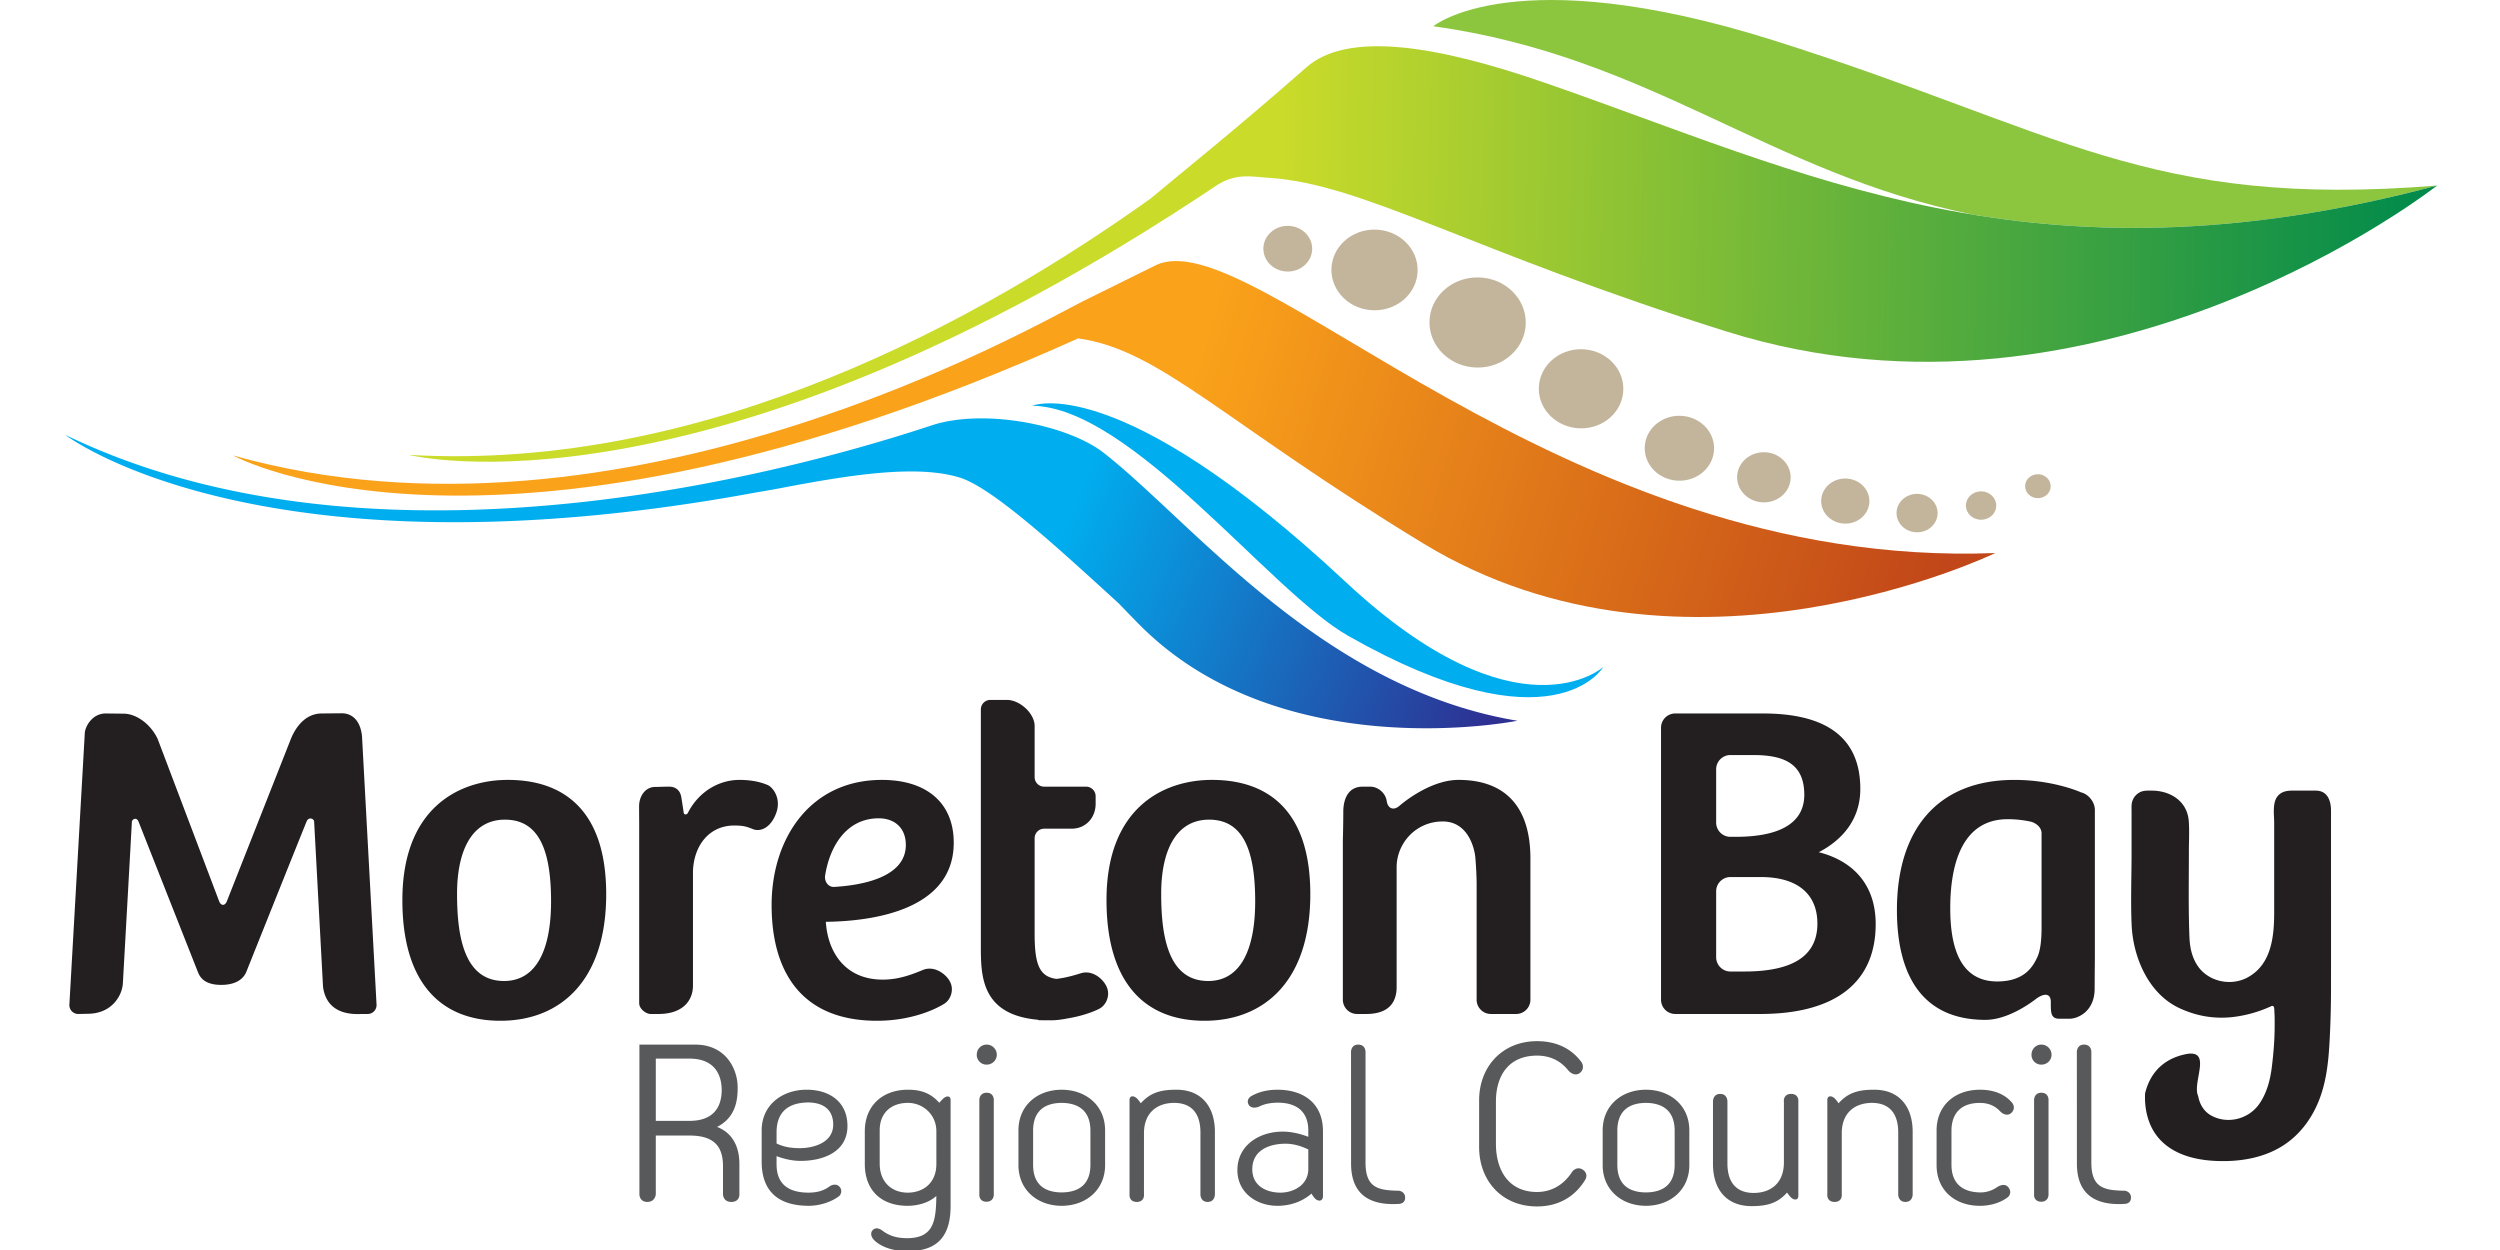
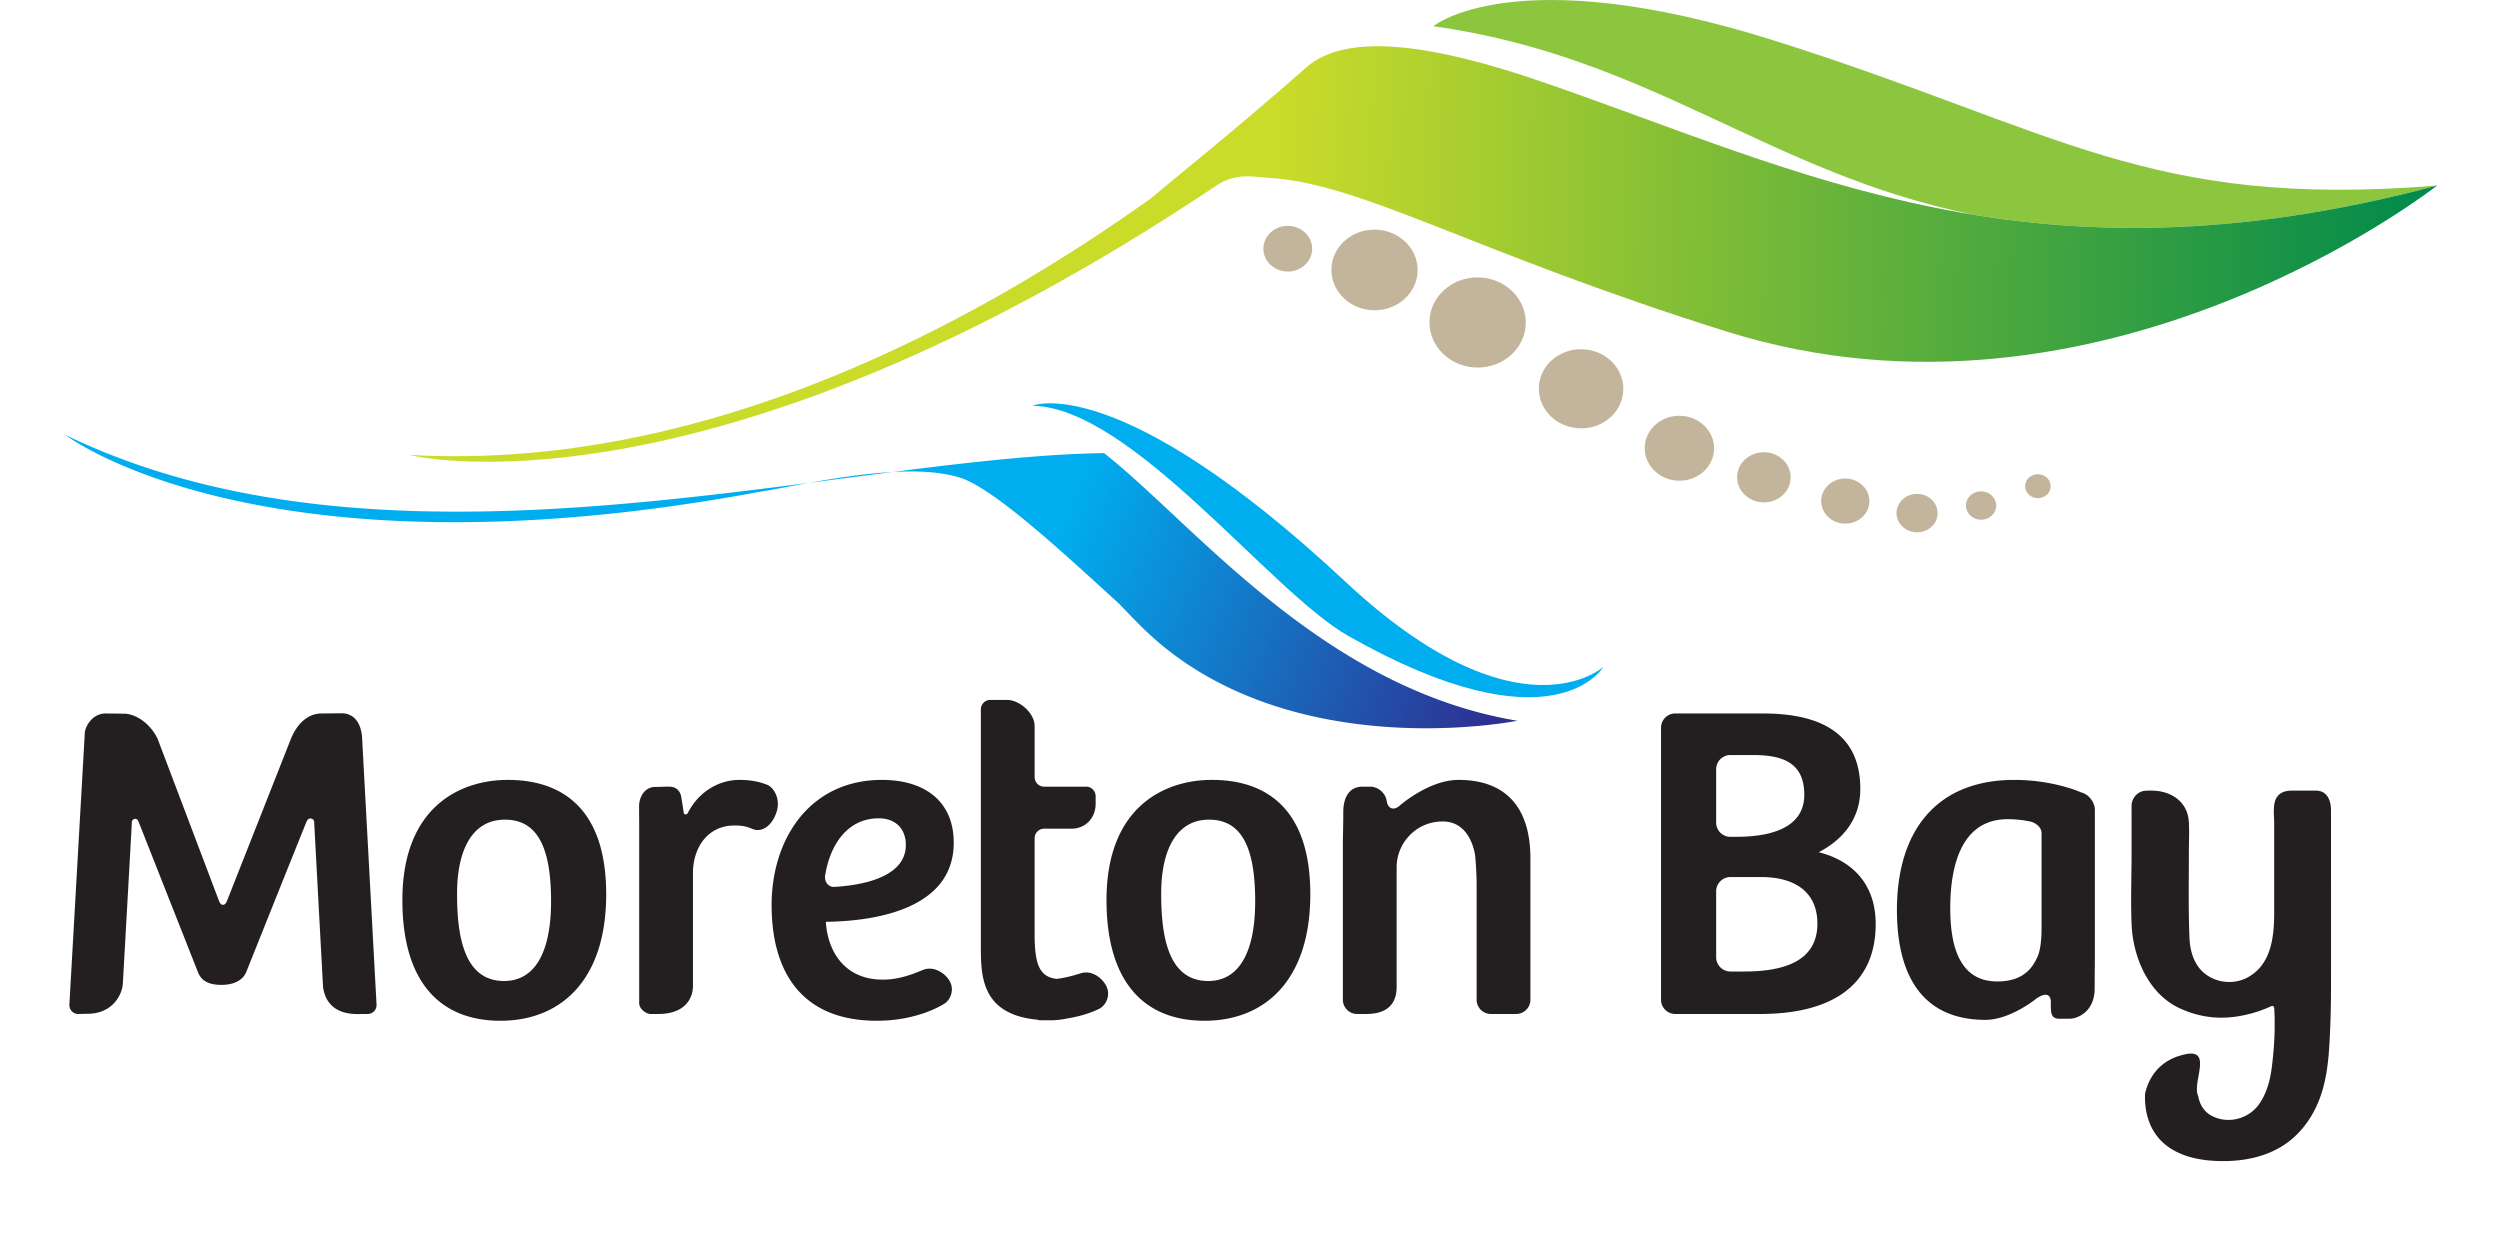
<svg xmlns="http://www.w3.org/2000/svg" width="100%" height="100%" viewBox="0 0 100 50" version="1.1" xml:space="preserve" fill-rule="evenodd" clip-rule="evenodd" stroke-linejoin="round" stroke-miterlimit="2">
  <g transform="translate(2.604 -.066) scale(.232)">
    <path d="M388.06 136.599h-3.122c-1.25 0-2.546-.132-3.448.932-.96 1.14-.615 3.236-.615 4.617v15.51c0 4.217-.513 9.066-4.733 11.227-2.865 1.461-6.655.607-8.46-2.079-.996-1.482-1.341-3.166-1.413-4.912-.202-4.953-.099-9.925-.099-14.884 0-1.702.104-3.436-.016-5.137-.25-3.453-3.173-5.274-6.387-5.274-.677 0-1.353-.046-1.985.25a2.655 2.655 0 0 0-1.495 2.366c-.017.38 0 .759 0 1.136v6.922c0 4.149-.17 8.332.01 12.477.247 5.599 2.911 11.853 8.21 14.336 2.983 1.392 6.041 1.918 9.3 1.543a21.873 21.873 0 0 0 6.53-1.85c.658-.3.545.592.581 1.11.056.777.039 1.558.039 2.337 0 2.344-.202 4.694-.485 7.02-.28 2.281-.91 4.678-2.297 6.545-1.843 2.48-5.39 3.353-8.155 1.828-1.284-.71-2.004-1.975-2.249-3.371-1.109-2.293 2.592-8.211-2.217-7.193-4.707.996-6.358 4.316-6.934 6.74-.146 2.967.634 6.027 2.767 8.178 2.686 2.705 6.725 3.466 10.395 3.5 3.657.041 7.401-.649 10.533-2.618 2.863-1.795 4.937-4.545 6.207-7.652 1.38-3.389 1.725-6.961 1.917-10.576.163-3.029.238-6.063.238-9.096.01-8.697 0-17.394 0-26.094v-4.408c0-1.652-.59-3.43-2.616-3.43zm-311.755-1.85c5.766 0 16.988 1.79 16.988 19.712 0 14.961-7.947 21.818-18.234 21.818-10.44 0-16.908-6.703-16.908-20.806 0-16.204 10.13-20.723 18.154-20.723zm121.401 0c5.767 0 16.987 1.79 16.987 19.712 0 14.961-7.948 21.818-18.233 21.818-10.441 0-16.907-6.703-16.907-20.806 0-16.204 10.128-20.723 18.153-20.723zm-44.492 10.83c0 11.999-14.883 13.558-22.051 13.638.312 5.062 3.194 9.968 9.817 9.968 2.777 0 5.039-.894 6.914-1.664 2.064-.847 4.123.84 4.696 2.065l.05.107c.574 1.221.13 2.846-.985 3.604 0 0-4.364 2.982-11.689 2.982-12.855 0-18.153-8.26-18.153-19.947 0-11.455 6.624-21.582 19.012-21.582 7.635 0 12.39 3.892 12.39 10.83zm26.461 25.097-.04-.112c-.46-1.271-2.358-3.138-4.49-2.48-1.236.381-2.639.79-4.207.974-2.929-.375-3.776-2.439-3.776-7.742v-16.517c0-.9.737-1.637 1.635-1.637h4.73c2.481 0 4.153-1.924 4.153-4.277v-1.33c0-.9-.737-1.639-1.636-1.639h-7.247a1.64 1.64 0 0 1-1.635-1.635v-8.816c0-2.201-2.581-4.508-4.781-4.508h-2.856c-.899 0-1.636.738-1.636 1.637v40.67c0 5.103-.066 11.974 9.872 12.843l-.007.065a25.65 25.65 0 0 0 1.535.015c.224.004.445.012.677.012.917 0 1.901-.127 2.86-.324 3.5-.567 5.541-1.697 5.541-1.697 1.179-.657 1.768-2.233 1.308-3.502zm170.286-5.5c0 .505-.036 3.623-.036 5.54 0 4.038-2.988 5.212-4.313 5.212h-1.771c-1.534 0-1.476-1.123-1.476-2.883 0-1.463-1.03-1.614-2.484-.592 0 0-4.488 3.67-8.777 3.67-10.985 0-15.271-7.793-15.271-18.936 0-13.714 6.857-22.437 20.26-22.437 6.776 0 11.482 2.148 11.482 2.148 1.313.317 2.386 1.682 2.386 3.032v25.246zM38.915 127.719c.33-.834 1.85-4.424 5.348-4.424l3.463-.031c1.337 0 3.12.787 3.462 3.906l2.509 46.306a1.535 1.535 0 0 1-1.547 1.633l-1.74.012c-3.747 0-5.575-1.875-5.94-4.709l-1.534-28.482c-.027-.499-.92-.864-1.28-.045-.359.816-10.402 25.94-10.402 25.94-.335.833-1.32 2.267-4.337 2.267-3.017 0-3.71-1.434-4.04-2.27L12.655 141.93c-.331-.838-1.149-.395-1.149.103 0 .311-1.549 27.83-1.549 27.83-.136 2.104-1.919 5.211-6.08 5.211l-1.596.035a1.53 1.53 0 0 1-1.542-1.633l2.659-46.853c.052-.897 1.132-3.328 3.635-3.328l3.084.035c1.92 0 4.457 1.51 5.829 4.322l10.607 28.008c.322.84 1.01.844 1.339.008l11.022-27.949zm69.338 42.509c0 2.284-1.449 4.881-5.982 4.881h-1.321c-.78 0-1.969-.867-1.969-1.865v-31.016s-.017-1.964-.017-2.923c0-1.741 1.057-3.344 2.796-3.344 1.022 0 1.058-.045 2.387-.045 1.328 0 1.925.865 2.078 1.734.153.869.385 2.43.432 2.774.046.347.524.392.711.023 1.891-3.703 5.369-5.697 8.911-5.697 1.752 0 3.429.273 4.863.887.849.359 2.358 2.232 1.489 4.746-.843 2.437-2.559 3.381-3.976 2.879-1.266-.522-1.865-.645-3.311-.645-4.208 0-6.934 3.35-7.091 7.869v19.742zm114.505 4.881a2.46 2.46 0 0 1-2.454-2.453V145.15s.075-2.711.075-4.892c0-2.182.819-4.342 3.342-4.342h1.298c1.349 0 2.627 1.092 2.837 2.424l.01.062c.211 1.334 1.212 1.69 2.221.795 0 0 5.02-4.447 10.165-4.447 7.79 0 12.389 4.361 12.389 13.555v24.351a2.462 2.462 0 0 1-2.455 2.453h-4.364a2.46 2.46 0 0 1-2.455-2.453v-19.871c0-1.35-.113-3.553-.247-4.896 0 0-.61-5.973-5.597-5.973-4.674 0-7.947 3.818-7.947 7.869v20.672c0 3.033-1.765 4.652-5.243 4.652h-1.575zm69.932-51.814c8.805 0 16.83 2.646 16.83 13.011 0 5.143-2.958 8.727-7.166 10.911 5.842 1.478 9.816 5.53 9.816 12.386 0 10.131-7.012 15.506-19.946 15.506h-14.611a2.46 2.46 0 0 1-2.453-2.453v-46.908a2.459 2.459 0 0 1 2.453-2.453h15.077zm48.079 20.678c0-1.176-1.15-1.87-1.94-2.042a18.8 18.8 0 0 0-3.904-.406c-7.404 0-9.898 6.936-9.898 15.352 0 6.467 1.558 12.623 8.105 12.623 4.831 0 6.218-2.738 6.89-4.154.672-1.416.747-3.729.747-5.079v-16.294zM83.787 155.707c0-8.727-2.027-14.102-7.949-14.102-5.688 0-8.259 5.299-8.259 12.778 0 7.246 1.169 15.039 8.104 15.039 5.687 0 8.104-5.612 8.104-13.715zm121.4 0c0-8.727-2.027-14.102-7.947-14.102-5.687 0-8.26 5.299-8.26 12.778 0 7.246 1.168 15.039 8.103 15.039 5.688 0 8.104-5.612 8.104-13.715zm79.477 9.623a2.463 2.463 0 0 0 2.455 2.455h2.417c9.516 0 12.583-3.506 12.583-8.26 0-5.222-3.583-8.025-9.739-8.025h-5.26a2.463 2.463 0 0 0-2.456 2.453v11.377zM140.28 141.373c-5.523 0-8.443 4.773-9.241 9.865-.153.967.486 2.027 1.573 1.963 4.495-.264 12.342-1.543 12.342-7.234 0-2.883-1.87-4.594-4.674-4.594zm144.384.738a2.463 2.463 0 0 0 2.455 2.455h.86c8.824 0 11.882-3.117 11.882-7.246 0-5.611-3.819-6.857-8.883-6.857h-3.859a2.462 2.462 0 0 0-2.455 2.453v9.195z" fill="rgb(35,31,32)" fill-rule="nonzero" />
-     <path d="M152.176 189.326c-.346.014-.65.24-.881.471-.2.207-.395.424-.582.625-1.521-1.748-3.313-2.26-5.417-2.254-4.318.006-7.408 2.707-7.416 7.154v5.672c0 2.246.705 4.057 1.992 5.297 1.289 1.236 3.14 1.892 5.387 1.892 1.421-.003 3.5-.369 4.954-1.7-.059 4.294-.441 7.267-5.03 7.282-1.527-.001-2.872-.287-4.162-1.216-.002.009-.484-.465-1.098-.48a.914.914 0 0 0-.695.32.943.943 0 0 0-.25.64c.017.65.561 1.11.569 1.13 1.514 1.394 3.716 1.84 5.749 1.841h.019c2.844 0 4.713-.82 5.843-2.236 1.135-1.415 1.513-3.377 1.515-5.624v-18.212c0-.168-.033-.315-.128-.434a.471.471 0 0 0-.369-.168zm109.542 12.662a1.327 1.327 0 0 0-.778-.27c-.694.012-1.075.569-1.092.585-1.39 2.177-3.492 3.498-6.08 3.498-4.89-.008-7.05-3.76-7.072-8.217v-7.445c.024-4.383 2.167-7.838 7.073-7.852 2.268 0 4.037.873 5.366 2.508.204.238.665.719 1.306.732.213.004.446-.06.665-.207l-.128-.187.13.187c.427-.293.59-.717.588-1.08a1.497 1.497 0 0 0-.264-.842c-1.798-2.435-4.457-3.605-7.663-3.603-5.935.01-9.963 4.344-9.972 10.193v8.074c.01 5.85 3.962 10.221 9.972 10.231h.021c3.5 0 6.401-1.529 8.25-4.516 0-.002.244-.324.249-.783.005-.322-.151-.711-.571-1.006zm37.118-11.78c0-.008.002-.056.002-.12 0-.166-.021-.45-.199-.72-.177-.27-.535-.487-1.053-.48-.519-.007-.87.206-1.047.477a1.264 1.264 0 0 0-.192.875l-.002 10.545c-.022 3.264-2.023 5.162-5.22 5.182-3.14-.024-4.488-1.991-4.517-4.996v-10.795c0-.194-.082-1.284-1.243-1.287-1.167.003-1.248 1.1-1.248 1.287l.002.062-.002 10.733c0 2.113.547 3.929 1.66 5.224 1.119 1.295 2.797 2.041 4.978 2.041h.058c2.657 0 4.466-.515 6.072-2.336.168.231.357.477.554.711.233.258.538.473.876.485a.488.488 0 0 0 .384-.172.68.68 0 0 0 .137-.446v-16.27zm-84.203-.275c-1.412-1.191-3.376-1.765-5.615-1.765-1.55 0-3.111.305-4.488 1.09-.26.148-.612.466-.619.963 0 .175.051.361.16.543.221.382.63.494.968.492.353-.004.663-.1.843-.188 1.013-.508 2.125-.666 3.283-.666 3.15.024 5.16 1.516 5.18 4.772v1.113c-1.665-.627-3.117-.897-4.44-.897-3.926.006-7.783 2.291-7.785 6.637.006 3.928 3.33 6.153 6.898 6.156 1.969 0 4.095-.568 5.88-2.105.11.182.264.451.483.717.232.273.54.482.881.494a.561.561 0 0 0 .455-.219c.111-.15.158-.342.158-.576v-11.17c.002-2.387-.83-4.197-2.242-5.39zm-42.812-1.765c-4.17.006-7.444 2.693-7.452 7.006v6.004c.008 4.277 3.282 6.996 7.452 7.005 4.172-.009 7.482-2.728 7.489-7.005v-6.004c-.007-4.317-3.321-7-7.489-7.006zm100.733-.002c-4.174.008-7.448 2.695-7.455 7.01v6c.007 4.279 3.281 6.998 7.455 7.007 4.168-.009 7.48-2.728 7.485-7.007v-6c-.005-4.317-3.319-7.002-7.485-7.01zm57.568.002c-4.279.006-7.442 2.693-7.452 7.006v6.002c.01 4.345 3.178 6.998 7.452 7.007 1.666 0 3.387-.433 4.74-1.416l-.132-.183.135.183c.245-.18.501-.502.506-.939 0-.268-.103-.557-.333-.84a1.052 1.052 0 0 0-.843-.402c-.528.006-.989.312-1.2.449a4.968 4.968 0 0 1-2.724.842c-3.077-.029-5.009-1.477-5.035-4.737v-5.929c.026-3.125 1.788-4.748 4.848-4.772 1.438.004 2.578.418 3.614 1.518.024.016.468.5 1.11.514.256 0 .54-.1.78-.336.294-.297.407-.625.405-.903-.005-.478-.274-.779-.29-.801-1.424-1.693-3.471-2.265-5.58-2.263zM126.81 200.44c3.808-.008 8.072-1.484 8.08-6.01.005-2.072-.769-3.66-2.045-4.707-1.277-1.046-3.033-1.558-4.999-1.558-4.2.008-7.74 2.609-7.748 7.008v5.41c-.002 2.556.73 4.478 2.13 5.746 1.401 1.262 3.437 1.851 5.99 1.851 1.791 0 3.863-.599 5.289-1.714.046-.05.311-.352.317-.81a1.133 1.133 0 0 0-.278-.731 1.068 1.068 0 0 0-.836-.391c-.444.006-.776.22-.797.225-1.12.867-2.352 1.154-3.807 1.154-3.385-.033-5.417-1.447-5.44-4.848v-1.445c1.47.553 2.9.82 4.144.82zm221.315-20.052h-.027c-1.137 0-1.243 1.027-1.248 1.273 0 .045.005.074.005.082l.007 19.137c-.002 2.218.548 3.984 1.75 5.19 1.207 1.204 3.038 1.816 5.518 1.816.343 0 .792-.018.986-.038.12-.001 1.09-.046 1.07-1.097-.019-1.053-1.058-1.17-1.068-1.17-3.516-.053-5.724-.457-5.764-4.742v-19.215c0-.213-.106-1.22-1.23-1.236zm-125.145 0h-.027c-1.135 0-1.245 1.027-1.245 1.269 0 .05 0 .078.003.086l.008 19.137c-.002 2.218.545 3.984 1.752 5.19 1.206 1.204 3.034 1.816 5.514 1.816.341 0 .791-.02.986-.038.119-.001 1.092-.044 1.07-1.097-.02-1.053-1.061-1.17-1.068-1.17-3.515-.053-5.725-.457-5.762-4.742v-19.215c0-.213-.108-1.22-1.231-1.236zm-110.571 14.195c3.057-1.57 3.563-4.307 3.55-6.819-.007-3.189-2.043-7.369-7.302-7.376h-9.639v25.794l-.002.034c0 .142.086 1.298 1.372 1.298 1.375-.01 1.455-1.308 1.456-1.32V196.07h5.926c3.647.037 5.628 1.432 5.661 5.182v4.935c0-.021-.003-.004-.003.018.003.162.102 1.31 1.44 1.31h.021c.585.002.966-.242 1.156-.531.193-.289.212-.584.212-.719v-5.273c.01-2.318-.731-5.201-3.848-6.408zm199.505-6.416c-2.696-.008-4.517.5-6.135 2.336a10.722 10.722 0 0 0-.554-.713c-.235-.256-.538-.475-.876-.486a.482.482 0 0 0-.384.173c-.101.121-.132.276-.132.448V206.2c0-.023-.01.03-.01.115.003.164.024.448.204.719.175.271.533.486 1.051.48h.022c.504 0 .85-.209 1.025-.474a1.27 1.27 0 0 0 .201-.719c0-.084-.004-.142-.004-.15v-10.555c.019-3.266 2.018-5.162 5.22-5.18 3.139.02 4.485 1.989 4.514 4.996v10.76l-.002.039c.002.19.084 1.278 1.248 1.283 1.166-.005 1.245-1.101 1.245-1.285v-10.797c0-2.111-.542-3.927-1.663-5.222-1.114-1.3-2.794-2.045-4.97-2.043zm-120.31 0c-2.691-.008-4.514.5-6.133 2.336a9.428 9.428 0 0 0-.555-.711c-.235-.258-.537-.477-.876-.488a.485.485 0 0 0-.384.173c-.098.121-.134.276-.134.448V206.2a.462.462 0 0 0-.005.115c0 .164.023.448.199.719.179.271.535.486 1.055.48h.019c.506 0 .849-.209 1.028-.474.177-.268.201-.551.201-.719a1.02 1.02 0 0 0-.008-.148l.002-10.553c.02-3.272 2.023-5.166 5.22-5.184 3.138.02 4.486 1.989 4.515 4.998V206.2c0-.021-.002 0-.002.031 0 .194.086 1.276 1.247 1.283 1.166-.007 1.245-1.101 1.249-1.285v-10.795c0-2.113-.548-3.929-1.663-5.224-1.116-1.3-2.792-2.045-4.975-2.043zm-31.483 1.703c-.002-.25-.136-1.184-1.233-1.184-1.157 0-1.263 1.032-1.263 1.239 0 .035.003.06.003.062v16.2a1.278 1.278 0 0 0 .192.809c.173.267.516.483 1.024.483h.022c1.108-.002 1.255-.931 1.255-1.199 0-.058-.002-.094-.002-.101v-16.241c0 .01.002-.017.002-.068zm181.85 0c0-.25-.137-1.184-1.233-1.184-1.16 0-1.26 1.034-1.26 1.239 0 .035.002.06.002.062v16.192a1.3 1.3 0 0 0 .187.814c.175.27.519.484 1.03.484h.019c1.104 0 1.255-.927 1.255-1.197 0-.058 0-.094-.002-.098l.002-16.244v-.068zm-191.753 11.123c-.01 3.283-2.274 4.904-4.922 4.922-2.963-.016-4.832-1.992-4.849-4.961v-5.816c.017-2.963 1.943-4.684 4.849-4.702 2.662.002 4.92 2.049 4.922 4.885v5.672zm64.128.852c-.005 2.685-2.44 4.058-4.813 4.068-2.533-.018-4.845-1.229-4.846-4.033.005-3.338 2.993-4.39 5.701-4.405 1.325 0 2.582.338 3.958.99v3.38zm-37.567-.668c-.024 3.226-1.886 4.67-4.958 4.699-3.145-.029-4.897-1.543-4.923-4.699v-6.004c.026-3.194 1.817-4.709 4.923-4.737 3.107.026 4.934 1.545 4.958 4.737v6.004zm100.733-.002c-.026 3.228-1.886 4.672-4.958 4.701-3.147-.029-4.899-1.541-4.925-4.701v-6c.026-3.196 1.814-4.711 4.925-4.739 3.103.026 4.932 1.545 4.958 4.739v6zm-154.846-5.705c.024-3.452 1.993-5.079 5.478-5.106 2.456.022 4.275 1.125 4.29 3.811-.005 3.084-3.281 4.058-5.772 4.07-1.281-.004-2.602-.141-3.996-.805v-1.97zm-14.935-1.932h-5.887v-10.734h5.887c3.677.025 5.452 2.121 5.477 5.44-.026 3.282-1.755 5.267-5.477 5.294zm51.162-13.15c-.98 0-1.708.78-1.71 1.746a1.679 1.679 0 0 0 1.71 1.707c.929 0 1.743-.725 1.746-1.707a1.751 1.751 0 0 0-1.746-1.746zm181.85 0c-.975 0-1.707.78-1.71 1.748a1.68 1.68 0 0 0 1.71 1.705c.93 0 1.744-.721 1.747-1.705a1.752 1.752 0 0 0-1.748-1.748z" fill="rgb(88,89,91)" fill-rule="nonzero" />
    <path d="M221.168 109.882c-13.42-7.627-37.388-39.432-54.416-39.637 0 0 14.696-6.358 53.99 30.335 29.848 27.875 44.475 14.7 44.475 14.7s-8.578 14.77-44.049-5.398z" fill="rgb(0,174,239)" fill-rule="nonzero" />
-     <path d="M179.129 78.405c-6.284-4.933-20.757-7.718-29.668-4.796C132.847 79.09 56.612 102.712 0 75.244c0 0 33.481 25.836 119.581 9.866 1.302-.213 2.632-.445 3.977-.702 11.959-2.29 23.315-4.047 30.677-1.787 5.843 1.793 17.846 12.966 27.429 21.701a290.773 290.773 0 0 0 3.5 3.599c24.52 24.829 65.232 16.631 65.232 16.631-33.708-5.601-55.832-34.028-71.267-46.147z" fill="url(#_Linear1)" />
-     <path d="M187.99 46.043c-4.439 2.187-12.532 6.197-12.532 6.197-7.767 3.863-79.369 45.468-146.517 26.565 0 0 45.152 25.082 145.729-20.178 14.107 1.957 24.844 14.269 59.543 35.379 45.189 27.501 98.58 1.629 98.58 1.629-75.52 2.957-128.257-57.73-144.803-49.592z" fill="url(#_Linear2)" />
+     <path d="M179.129 78.405C132.847 79.09 56.612 102.712 0 75.244c0 0 33.481 25.836 119.581 9.866 1.302-.213 2.632-.445 3.977-.702 11.959-2.29 23.315-4.047 30.677-1.787 5.843 1.793 17.846 12.966 27.429 21.701a290.773 290.773 0 0 0 3.5 3.599c24.52 24.829 65.232 16.631 65.232 16.631-33.708-5.601-55.832-34.028-71.267-46.147z" fill="url(#_Linear1)" />
    <path d="M322.848 88.802c-.029 1.829-1.634 3.291-3.59 3.258-1.956-.027-3.519-1.531-3.495-3.363.029-1.83 1.637-3.289 3.593-3.262 1.956.03 3.516 1.538 3.492 3.367zm-11.76-2.062c-.036 2.145-1.922 3.86-4.214 3.825-2.297-.032-4.133-1.805-4.102-3.95.034-2.151 1.92-3.862 4.217-3.828 2.294.036 4.128 1.803 4.099 3.953zm21.871.749c-.019 1.353-1.21 2.429-2.654 2.408-1.445-.021-2.6-1.137-2.58-2.489.024-1.352 1.207-2.431 2.654-2.411 1.447.023 2.6 1.14 2.58 2.492zm-35.448-4.839c-.036 2.385-2.131 4.289-4.682 4.251-2.549-.04-4.589-2.007-4.553-4.394.036-2.384 2.134-4.291 4.68-4.25 2.554.037 4.594 2.006 4.555 4.393zm44.832 1.494c-.017 1.14-1.02 2.049-2.239 2.031-1.212-.017-2.186-.956-2.172-2.099.017-1.136 1.02-2.049 2.237-2.03 1.219.02 2.191.958 2.174 2.098zm-58.034-6.486c-.048 3.089-2.765 5.557-6.07 5.507-3.297-.05-5.94-2.597-5.892-5.689.043-3.088 2.76-5.558 6.063-5.506 3.302.049 5.944 2.596 5.899 5.688zM268.66 67.427c-.053 3.769-3.36 6.772-7.385 6.708-4.025-.059-7.24-3.158-7.186-6.926.058-3.765 3.363-6.774 7.392-6.714 4.02.063 7.241 3.165 7.179 6.932zm-16.82-11.418c-.069 4.291-3.832 7.714-8.419 7.645-4.586-.07-8.248-3.605-8.184-7.896.06-4.292 3.83-7.713 8.417-7.643 4.587.07 8.249 3.6 8.187 7.894zm-18.644-9.07c-.058 3.84-3.431 6.907-7.535 6.844-4.105-.06-7.385-3.224-7.33-7.067.06-3.841 3.434-6.905 7.535-6.845 4.108.063 7.387 3.227 7.33 7.069zm-18.183-3.735c-.022 2.173-1.918 3.919-4.243 3.897-2.324-.02-4.193-1.798-4.173-3.973.023-2.175 1.92-3.919 4.244-3.902 2.324.022 4.191 1.805 4.172 3.978z" fill="rgb(194,181,155)" fill-rule="nonzero" />
    <path d="m408.947 32.28.01-.004c-50.049 4.047-65.055-9.491-114.465-25.053-44.588-14.046-58.599-2.418-58.599-2.418 37.591 5.241 57.867 25.376 93.099 32.495 22.615 3.706 48.121 3.452 79.955-5.02z" fill="rgb(140,198,63)" fill-rule="nonzero" />
    <path d="M254.715 14.416c-18.324-6.309-33.582-8.791-40.705-2.518-12.102 10.659-21.973 18.512-26.876 22.639-29.003 20.681-76.293 47.14-127.862 44.176 0 0 50.7 12.935 139.588-46.676 3.358-1.938 5.744-1.27 8.652-1.091 16.301 1 34.812 12.653 78.926 26.489 64.835 20.341 122.523-25.159 122.523-25.159-69.748 18.569-109.115-2.315-154.246-17.86z" fill="url(#_Linear3)" />
  </g>
  <defs>
    <linearGradient id="_Linear1" x1="0" y1="0" x2="1" y2="0" gradientUnits="userSpaceOnUse" gradientTransform="rotate(-158.176 133.474 45.576) scale(81.144)">
      <stop offset="0" stop-color="rgb(46,48,146)" stop-opacity="1" />
      <stop offset="1" stop-color="rgb(0,174,239)" stop-opacity="1" />
    </linearGradient>
    <linearGradient id="_Linear2" x1="0" y1="0" x2="1" y2="0" gradientUnits="userSpaceOnUse" gradientTransform="rotate(-163.259 167.307 38.746) scale(133.604)">
      <stop offset="0" stop-color="rgb(193,70,25)" stop-opacity="1" />
      <stop offset="1" stop-color="rgb(250,162,26)" stop-opacity="1" />
    </linearGradient>
    <linearGradient id="_Linear3" x1="0" y1="0" x2="1" y2="0" gradientUnits="userSpaceOnUse" gradientTransform="rotate(-178.543 204.569 22.739) scale(199.552)">
      <stop offset="0" stop-color="rgb(0,138,75)" stop-opacity="1" />
      <stop offset="1" stop-color="rgb(202,219,42)" stop-opacity="1" />
    </linearGradient>
  </defs>
</svg>